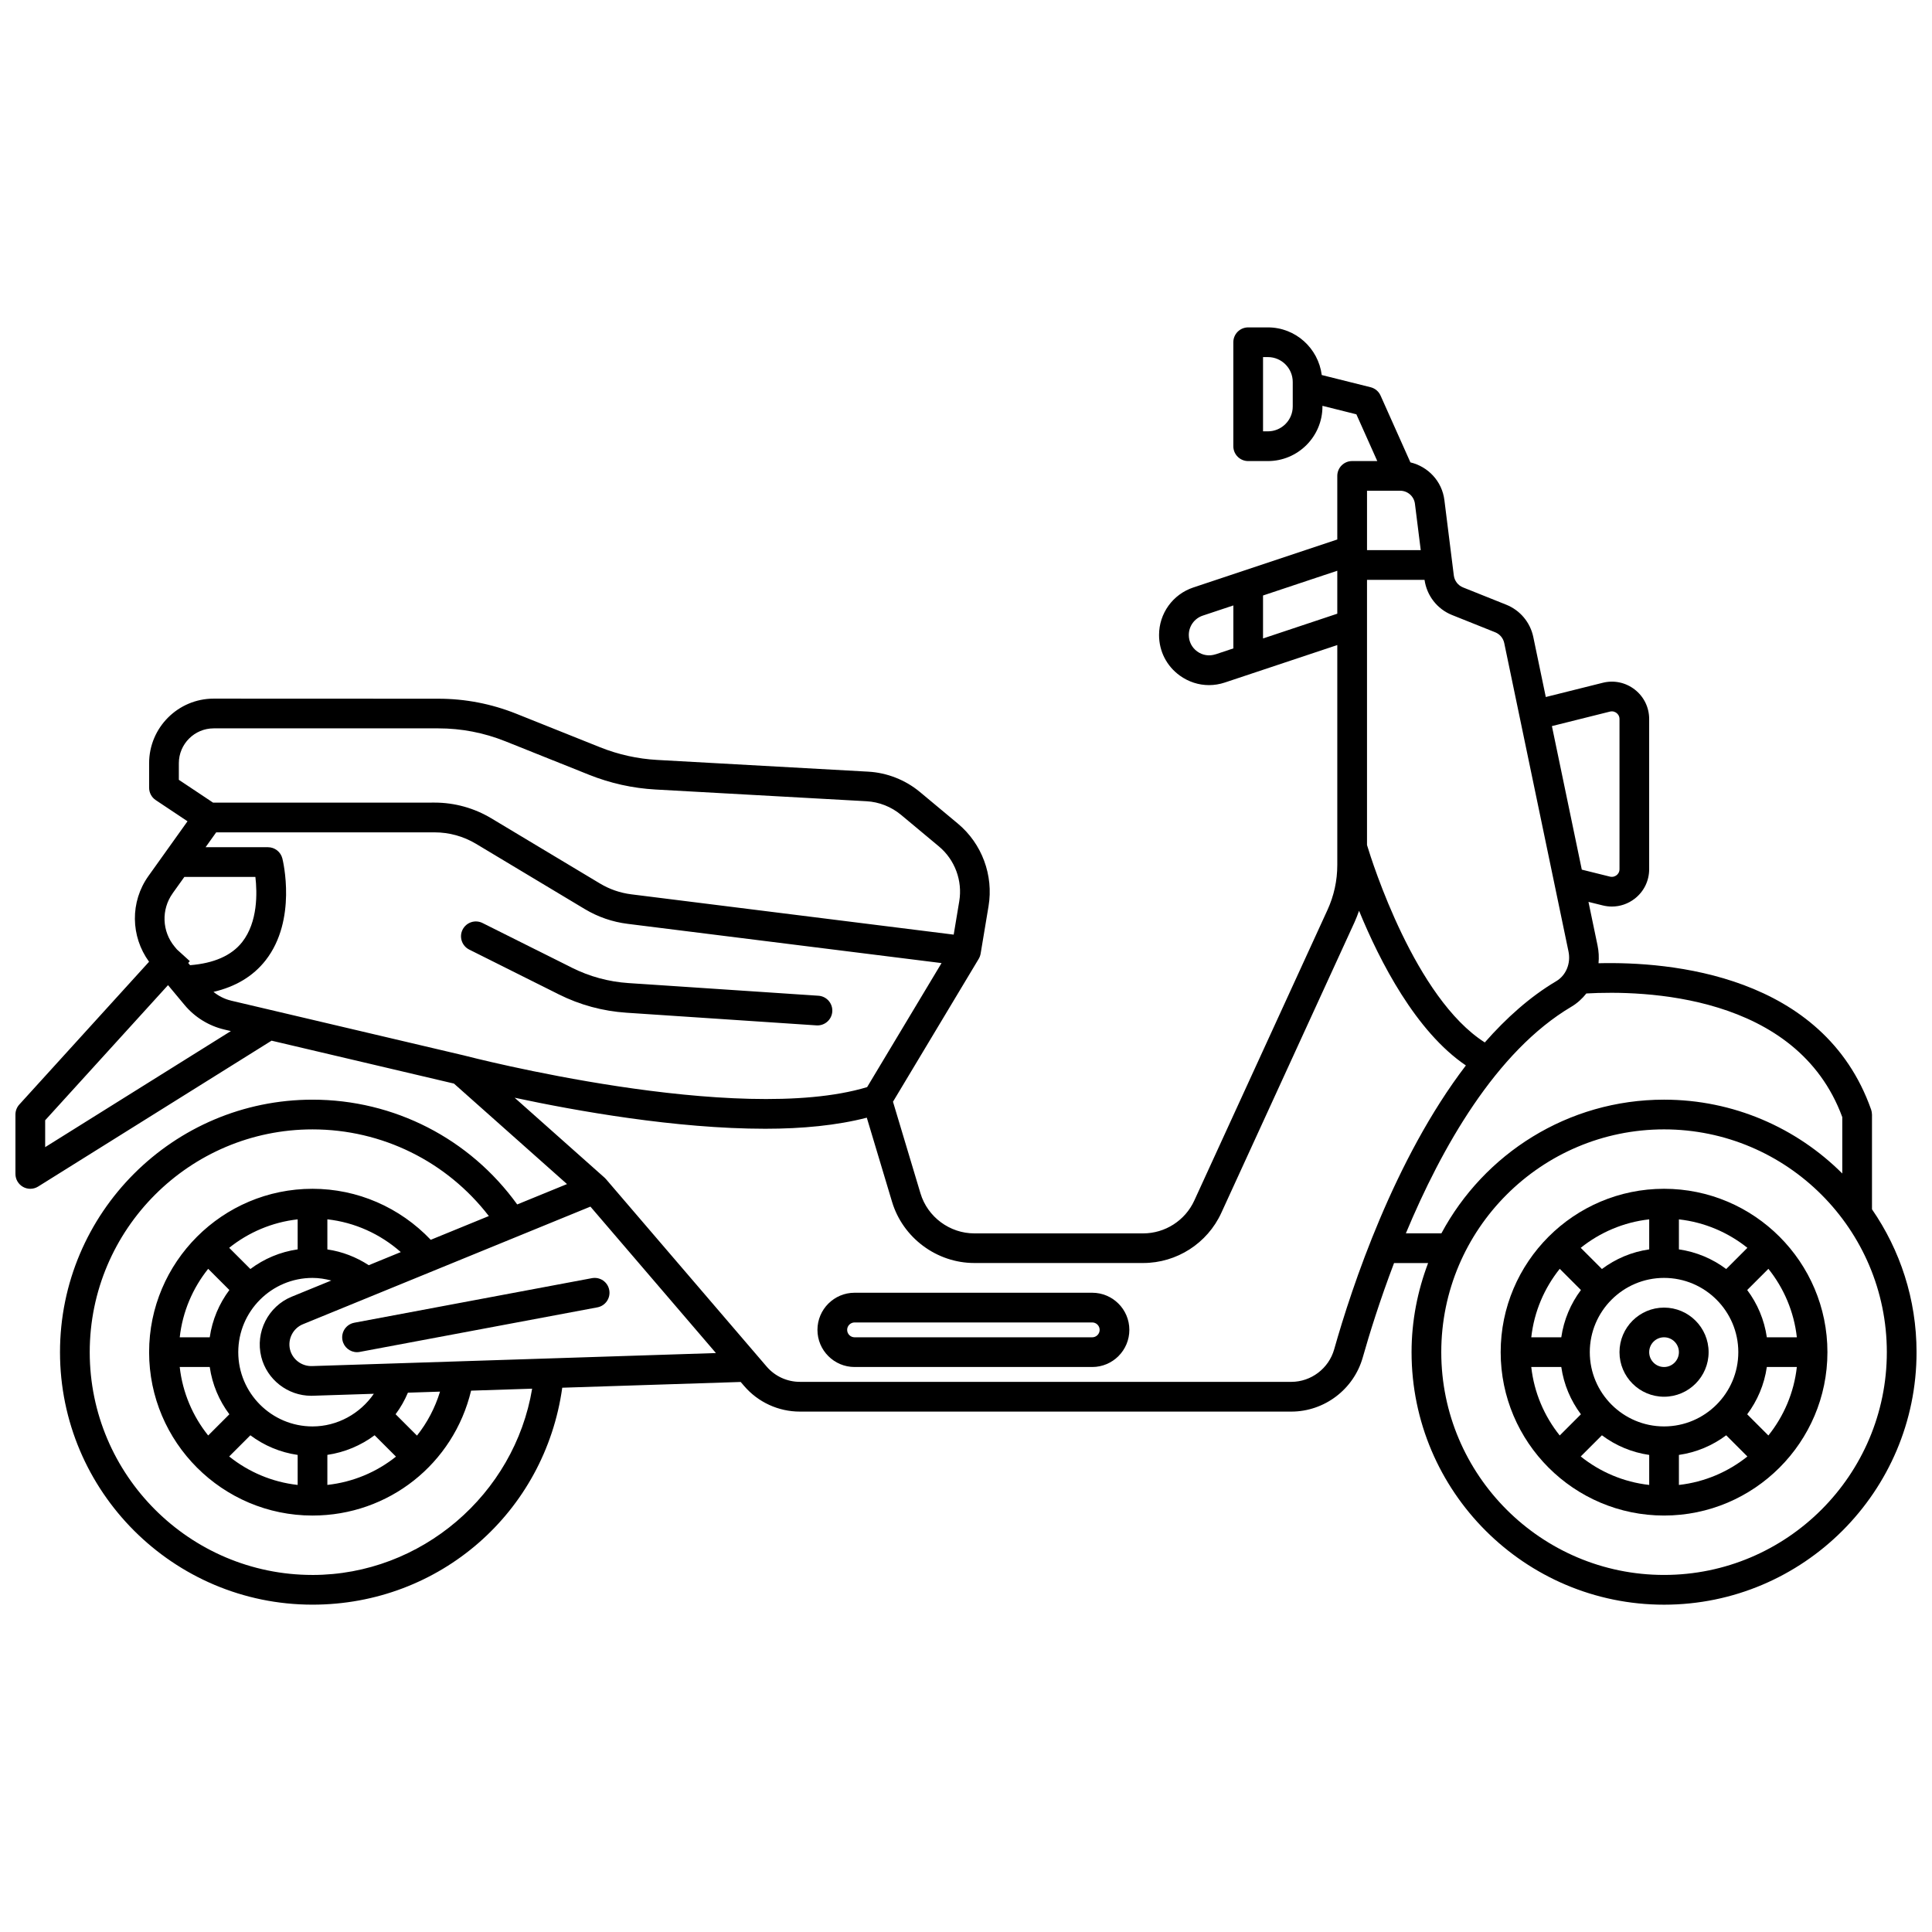
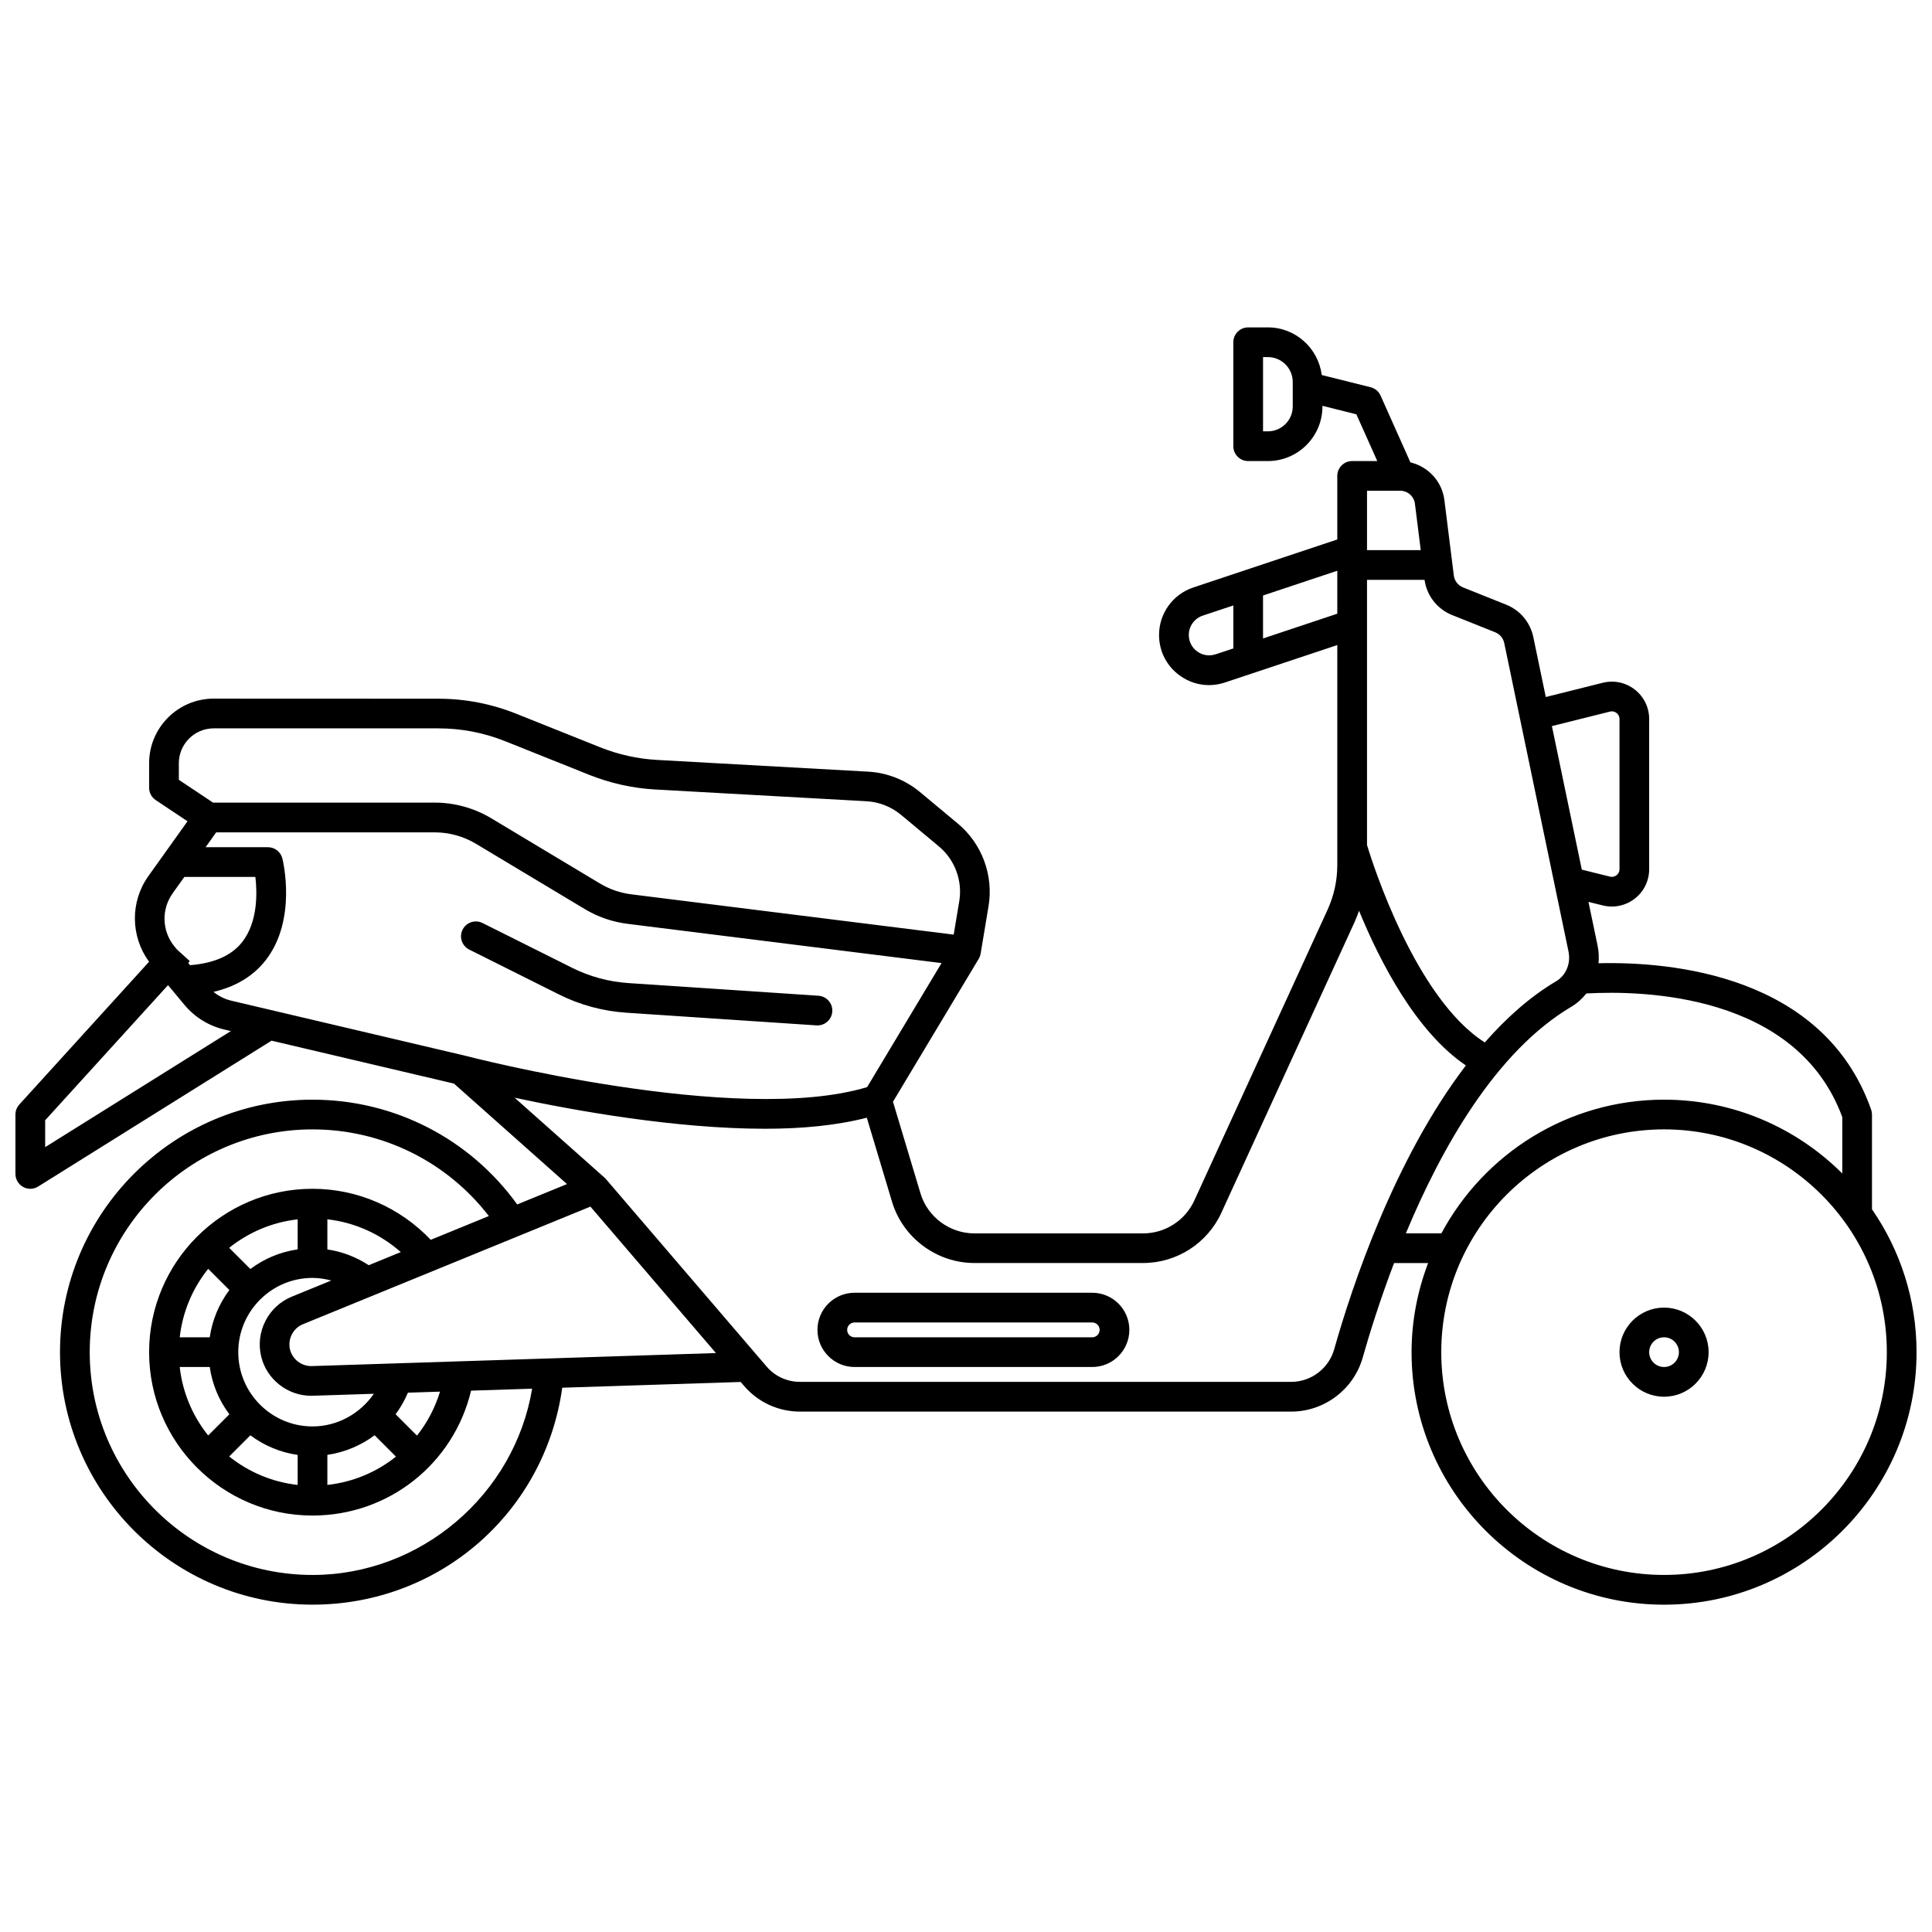
<svg xmlns="http://www.w3.org/2000/svg" width="800px" height="800px" version="1.1" viewBox="144 144 512 512">
  <defs>
    <clipPath id="a">
      <path d="m148.09 230h503.81v340h-503.81z" />
    </clipPath>
  </defs>
-   <path d="m584.99 459.04c-23.871 0-43.297 19.426-43.297 43.297 0 23.871 19.426 43.297 43.297 43.297 23.871 0 43.297-19.426 43.297-43.297 0-23.871-19.426-43.297-43.297-43.297zm0 62.977c-10.852 0-19.68-8.828-19.68-19.68 0-10.852 8.828-19.68 19.68-19.68 10.852 0 19.68 8.828 19.68 19.68 0 10.852-8.828 19.68-19.68 19.68zm16.469-41.715c-3.602-2.699-7.875-4.531-12.531-5.203v-7.953c6.82 0.758 13.051 3.465 18.148 7.543l-5.617 5.617zm-20.402-5.203c-4.656 0.668-8.93 2.504-12.531 5.203l-5.617-5.617c5.098-4.078 11.328-6.781 18.148-7.543zm-18.098 10.77c-2.699 3.602-4.531 7.875-5.203 12.531h-7.953c0.758-6.82 3.465-13.051 7.543-18.148l5.617 5.617zm-5.203 20.402c0.668 4.656 2.504 8.93 5.203 12.531l-5.617 5.617c-4.078-5.098-6.781-11.328-7.543-18.148zm10.77 18.098c3.602 2.699 7.875 4.531 12.531 5.203v7.953c-6.82-0.758-13.051-3.465-18.148-7.543l5.617-5.617zm20.402 5.203c4.656-0.668 8.93-2.504 12.531-5.203l5.617 5.617c-5.098 4.078-11.328 6.781-18.148 7.543zm18.098-10.77c2.699-3.602 4.531-7.875 5.203-12.531h7.953c-0.758 6.82-3.465 13.051-7.543 18.148l-5.617-5.617zm5.203-20.402c-0.668-4.656-2.504-8.93-5.203-12.531l5.617-5.617c4.078 5.098 6.781 11.328 7.543 18.148z" />
  <g clip-path="url(#a)">
    <path d="m640.09 439.36c0-0.445-0.078-0.891-0.223-1.312-12.645-35.84-53.34-39.246-72.242-38.781 0.148-1.551 0.07-3.144-0.262-4.734l-2.402-11.523 3.754 0.93c0.812 0.203 1.629 0.305 2.441 0.305 2.184 0 4.316-0.723 6.086-2.102 2.418-1.887 3.805-4.731 3.805-7.801v-39.793c0-3.07-1.391-5.914-3.805-7.801-2.426-1.891-5.539-2.555-8.52-1.797l-15.07 3.766-3.312-15.906c-0.809-3.883-3.492-7.082-7.172-8.559l-11.441-4.578c-1.336-0.531-2.266-1.742-2.449-3.168l-2.5-19.984c-0.617-4.969-4.305-8.871-9.004-9.988l-7.91-17.703c-0.492-1.102-1.469-1.918-2.641-2.211l-12.945-3.234c-0.914-7.102-6.93-12.625-14.277-12.625h-5.219c-2.176 0-3.938 1.758-3.938 3.938v27.551c0 2.176 1.758 3.938 3.938 3.938h5.219c7.969 0 14.461-6.488 14.461-14.461v-0.18l8.992 2.25 5.539 12.387h-6.66c-2.176 0-3.938 1.758-3.938 3.938v16.848l-38.156 12.719c-5.43 1.812-9.078 6.867-9.078 12.586 0 4.32 2.012 8.246 5.512 10.77 2.309 1.66 4.988 2.519 7.715 2.519 1.414 0 2.848-0.23 4.242-0.699l29.766-9.918v58.285c0 4.141-0.879 8.152-2.602 11.918l-35.301 77.023c-2.418 5.277-7.734 8.688-13.539 8.688h-44.754c-6.527 0-12.391-4.359-14.266-10.613l-7.285-24.277 22.719-37.867c0.25-0.422 0.426-0.895 0.508-1.383l2.094-12.562c1.367-8.188-1.742-16.574-8.125-21.891l-10.047-8.371c-3.852-3.207-8.727-5.129-13.719-5.398l-55.93-3.109c-5.188-0.289-10.266-1.414-15.094-3.344l-22.238-8.898c-6.613-2.641-13.562-3.981-20.668-3.981l-59.52-0.023c-9.434 0-17.113 7.676-17.113 17.113v6.504c0 1.316 0.656 2.543 1.75 3.273l8.426 5.617-10.352 14.496c-4.894 6.848-4.742 16.004 0.16 22.73l-34.387 37.84c-0.656 0.727-1.023 1.668-1.023 2.648v15.742c0 1.43 0.777 2.746 2.031 3.445 0.59 0.328 1.246 0.492 1.906 0.492 0.727 0 1.449-0.199 2.086-0.598l61.852-38.656 48.336 11.371 29.961 26.633-13.199 5.398c-12.574-17.438-32.609-27.766-54.25-27.766-36.895 0-66.914 30.016-66.914 66.914 0 36.895 30.016 66.914 66.914 66.914 33.75 0 61.57-24.488 66.188-57.492l47.289-1.523 0.902 1.051c3.699 4.32 9.09 6.801 14.781 6.801h130.23c8.766 0 16.555-5.902 18.941-14.355 1.773-6.273 4.543-15.148 8.289-25.004h9.027c-2.785 7.356-4.383 15.297-4.383 23.617 0 36.895 30.016 66.914 66.914 66.914 36.895 0 66.914-30.016 66.914-66.914 0-14.055-4.375-27.094-11.809-37.871v-25.105zm-153.5-187.64c0 3.633-2.957 6.59-6.59 6.59h-1.281v-19.68h1.281c3.633 0 6.59 2.957 6.59 6.59v6.504zm84.051 80.863c0.855-0.211 1.473 0.141 1.766 0.375 0.293 0.223 0.777 0.734 0.777 1.594v39.793c0 0.863-0.488 1.371-0.777 1.594-0.297 0.23-0.934 0.582-1.773 0.371l-7.441-1.848-7.922-38.039 15.375-3.84zm-41.836-25.598 11.441 4.578c1.227 0.492 2.121 1.559 2.394 2.856l17.027 81.73c0.656 3.168-0.645 6.328-3.242 7.871-6.961 4.125-13.246 9.766-18.938 16.238-18.441-11.734-29.82-47.688-31.215-52.316v-70.273h15.246c0.594 4.18 3.352 7.742 7.285 9.316zm-13.738-32.934c1.98 0 3.66 1.484 3.906 3.449l1.539 12.297h-14.238v-15.742h8.793zm-48.922 43.34c-1.664 0.555-3.438 0.285-4.859-0.738-1.426-1.023-2.242-2.625-2.242-4.379 0-2.328 1.484-4.383 3.691-5.125l8.117-2.703v11.387l-4.699 1.566zm12.57-4.191v-11.387l19.68-6.562v11.387zm-287.32 37.465v-4.398c0-5.098 4.144-9.242 9.242-9.242h59.52c6.102 0 12.066 1.148 17.746 3.418l22.238 8.898c5.621 2.242 11.535 3.555 17.578 3.891l55.934 3.109c3.316 0.184 6.555 1.461 9.117 3.594l10.043 8.371c4.238 3.527 6.309 9.102 5.398 14.543l-1.473 8.84-85.426-10.68c-2.961-0.371-5.758-1.336-8.32-2.871l-28.797-17.277c-4.535-2.719-9.73-4.16-15.008-4.16l-58.73 0.004-9.066-6.043zm-1.641 30.07 3.106-4.344h18.82c0.492 4.195 0.672 11.922-3.484 17.246-2.856 3.648-7.566 5.648-13.828 6.152l-0.492-0.594 0.434-0.477-3.418-3.106-0.609-0.73c-3.371-4.043-3.586-9.859-0.527-14.141zm-33.785 67.27v-7.121l32.559-35.812 4.398 5.277c2.684 3.215 6.406 5.516 10.484 6.481l1.77 0.418zm49.246-38.836c-1.699-0.402-3.285-1.211-4.641-2.309 5.871-1.375 10.523-4.152 13.824-8.379 8.367-10.719 4.594-26.324 4.43-26.977-0.438-1.75-2.012-2.984-3.816-2.984h-16.531l2.809-3.938h57.895c3.856 0 7.648 1.051 10.961 3.035l28.793 17.277c3.516 2.106 7.344 3.43 11.398 3.934l83.18 10.398-19.723 32.871c-34.441 10.383-105.89-8.152-106.61-8.34v0.008c-0.035-0.008-0.066-0.027-0.098-0.035l-61.867-14.555zm21.602 152.21c-32.555 0-59.039-26.484-59.039-59.039 0-32.555 26.484-59.039 59.039-59.039 18.457 0 35.582 8.512 46.73 22.965l-15.395 6.297c-8.184-8.598-19.422-13.52-31.34-13.52-23.871 0-43.297 19.426-43.297 43.297s19.426 43.297 43.297 43.297c20.23 0 37.398-13.742 42.031-33.098l16.18-0.523c-4.672 28.008-29.395 49.367-58.215 49.367zm-13.586-57.812c1.508 6.047 7.031 10.328 13.227 10.328 0.145 0 0.297 0 0.441-0.008l16.168-0.52c-3.613 5.266-9.672 8.652-16.246 8.652-10.852 0-19.68-8.828-19.68-19.68 0-10.852 8.828-19.68 19.68-19.68 1.715 0 3.367 0.277 4.973 0.691l-10.488 4.289c-6.234 2.543-9.703 9.391-8.07 15.926zm9.652-28.469c-4.656 0.668-8.93 2.504-12.531 5.203l-5.617-5.617c5.098-4.078 11.328-6.781 18.148-7.543zm-23.715 5.152 5.617 5.617c-2.699 3.602-4.531 7.875-5.203 12.531h-7.953c0.758-6.82 3.465-13.051 7.543-18.148zm0.414 26.02c0.668 4.656 2.504 8.93 5.203 12.531l-5.617 5.617c-4.078-5.098-6.781-11.328-7.543-18.148zm10.77 18.098c3.602 2.699 7.875 4.531 12.531 5.203v7.953c-6.82-0.758-13.051-3.465-18.148-7.543l5.617-5.617zm20.402 5.191c4.586-0.676 8.883-2.484 12.523-5.199l5.66 5.66c-5.113 4.086-11.363 6.75-18.184 7.5zm23.75-5.106-5.668-5.668c1.316-1.742 2.394-3.664 3.266-5.711l8.508-0.277c-1.32 4.316-3.402 8.254-6.109 11.656zm-12.789-45.164c-3.301-2.152-7.031-3.606-10.961-4.176v-7.981c7.238 0.809 13.992 3.863 19.457 8.684l-8.492 3.477zm-15.074 26.734c-2.676 0.082-5.121-1.742-5.777-4.359-0.688-2.762 0.777-5.656 3.414-6.731l76.188-31.168 33.262 38.809-107.09 3.453zm270.93-4.441c-1.438 5.078-6.113 8.625-11.371 8.625l-130.23-0.004c-3.391 0-6.598-1.477-8.801-4.047l-42.582-49.68c-0.113-0.137-0.238-0.266-0.375-0.383l-23.828-21.184c16.23 3.477 42.738 8.223 66.43 8.223 9.785 0 19.004-0.887 26.898-2.934l6.688 22.289c2.867 9.551 11.832 16.223 21.805 16.223h44.754c8.879 0 17-5.211 20.699-13.281l35.301-77.023c0.457-1 0.84-2.019 1.203-3.043 5.527 13.477 15.055 32.02 28.312 40.992-18.98 24.824-30.211 58.637-34.898 75.215zm18.996-30.734c9.438-22.641 23.852-48.203 43.871-60.062 1.559-0.926 2.871-2.133 3.961-3.508 14.969-0.844 55.777 0.031 67.824 32.77v14.941c-12.109-12.082-28.812-19.566-47.23-19.566-25.516 0-47.723 14.367-59.008 35.426zm68.422 90.527c-32.555 0-59.039-26.484-59.039-59.039 0-32.555 26.484-59.039 59.039-59.039 32.555 0 59.039 26.484 59.039 59.039 0 32.555-26.484 59.039-59.039 59.039z" />
  </g>
  <path d="m584.99 490.53c-6.512 0-11.809 5.297-11.809 11.809 0 6.512 5.297 11.809 11.809 11.809 6.512 0 11.809-5.297 11.809-11.809 0-6.512-5.297-11.809-11.809-11.809zm0 15.742c-2.172 0-3.938-1.762-3.938-3.938 0-2.172 1.762-3.938 3.938-3.938 2.172 0 3.938 1.762 3.938 3.938 0 2.172-1.762 3.938-3.938 3.938z" />
-   <path d="m237.89 494.54c-2.137 0.402-3.543 2.457-3.141 4.594 0.355 1.891 2.008 3.207 3.859 3.207 0.238 0 0.484-0.023 0.73-0.07l62.977-11.809c2.137-0.402 3.543-2.457 3.141-4.594-0.398-2.133-2.422-3.539-4.594-3.141l-62.977 11.809z" />
  <path d="m433.45 486.59h-62.977c-5.43 0-9.84 4.414-9.84 9.84 0 5.43 4.414 9.84 9.84 9.84h62.977c5.43 0 9.84-4.414 9.84-9.84 0-5.43-4.414-9.84-9.84-9.84zm0 11.809h-62.977c-1.082 0-1.969-0.887-1.969-1.969 0-1.082 0.887-1.969 1.969-1.969h62.977c1.082 0 1.969 0.887 1.969 1.969 0 1.082-0.887 1.969-1.969 1.969z" />
  <path d="m268.35 395.65 23.699 11.852c5.629 2.816 11.68 4.461 17.973 4.879l50.352 3.356c0.086 0 0.176 0.008 0.266 0.008 2.055 0 3.785-1.594 3.926-3.676 0.141-2.168-1.5-4.043-3.668-4.188l-50.352-3.356c-5.246-0.352-10.285-1.719-14.977-4.066l-23.699-11.852c-1.945-0.969-4.305-0.184-5.281 1.758-0.973 1.945-0.184 4.309 1.758 5.281z" />
</svg>